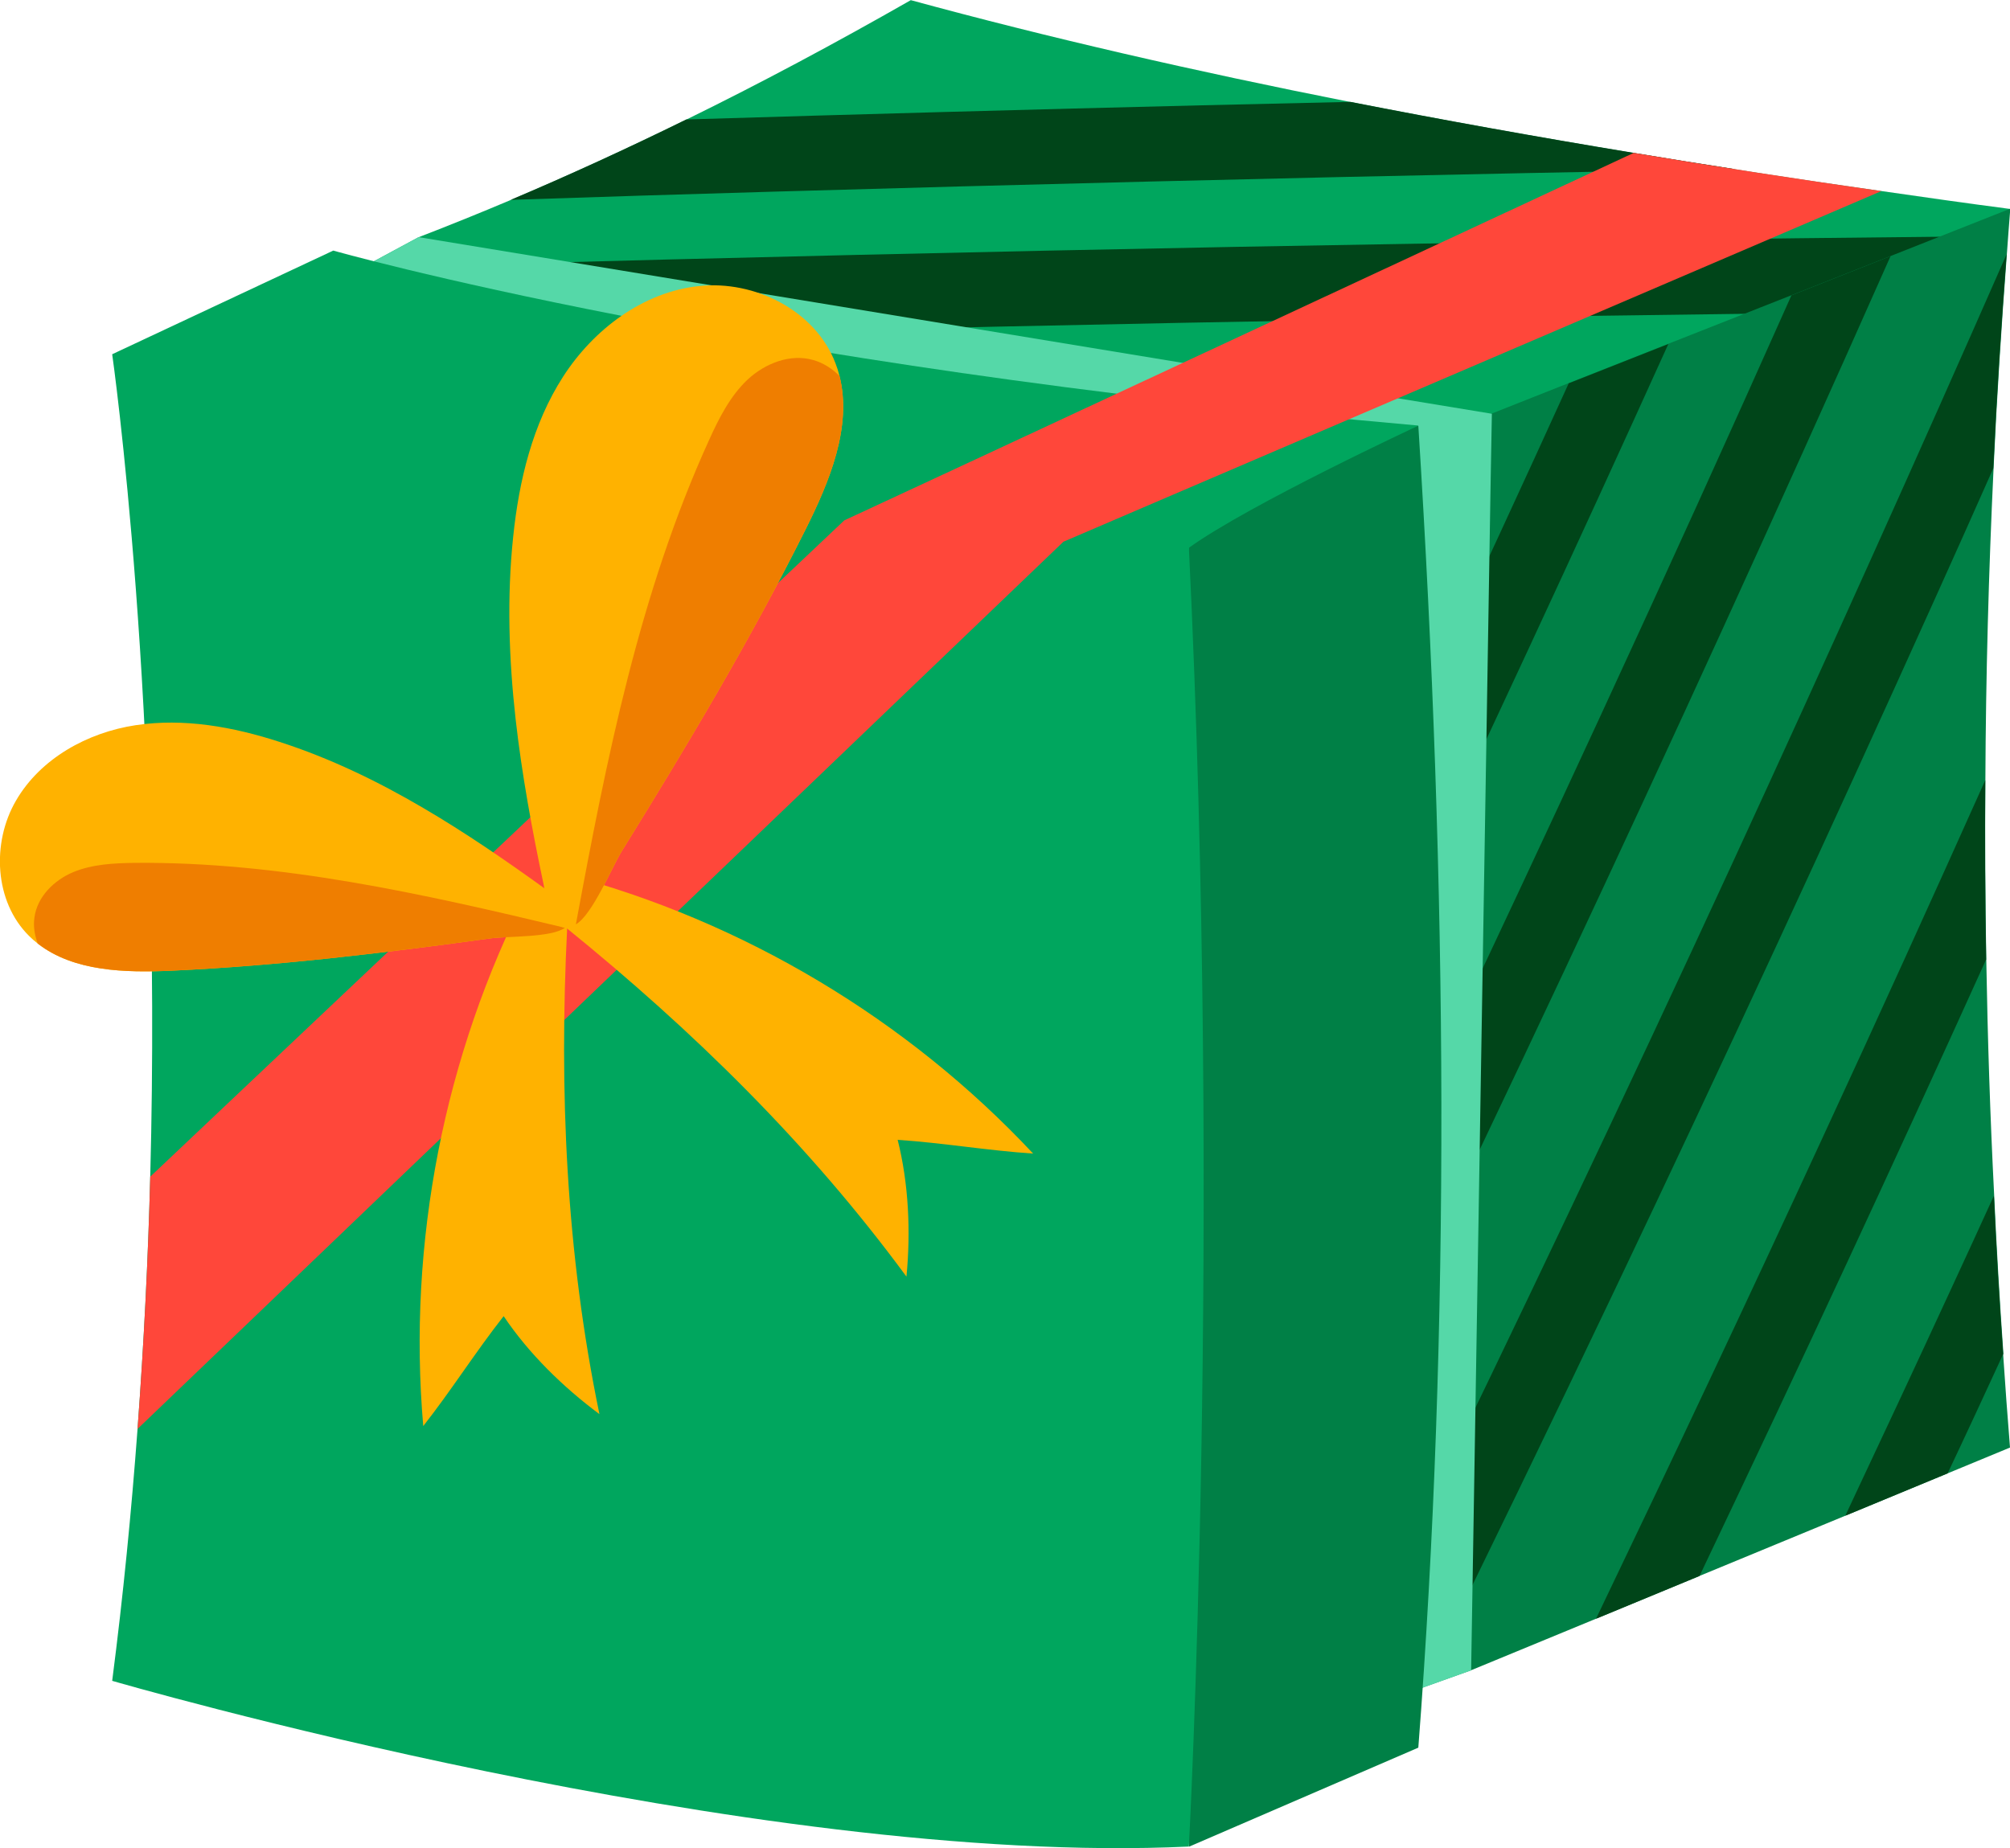
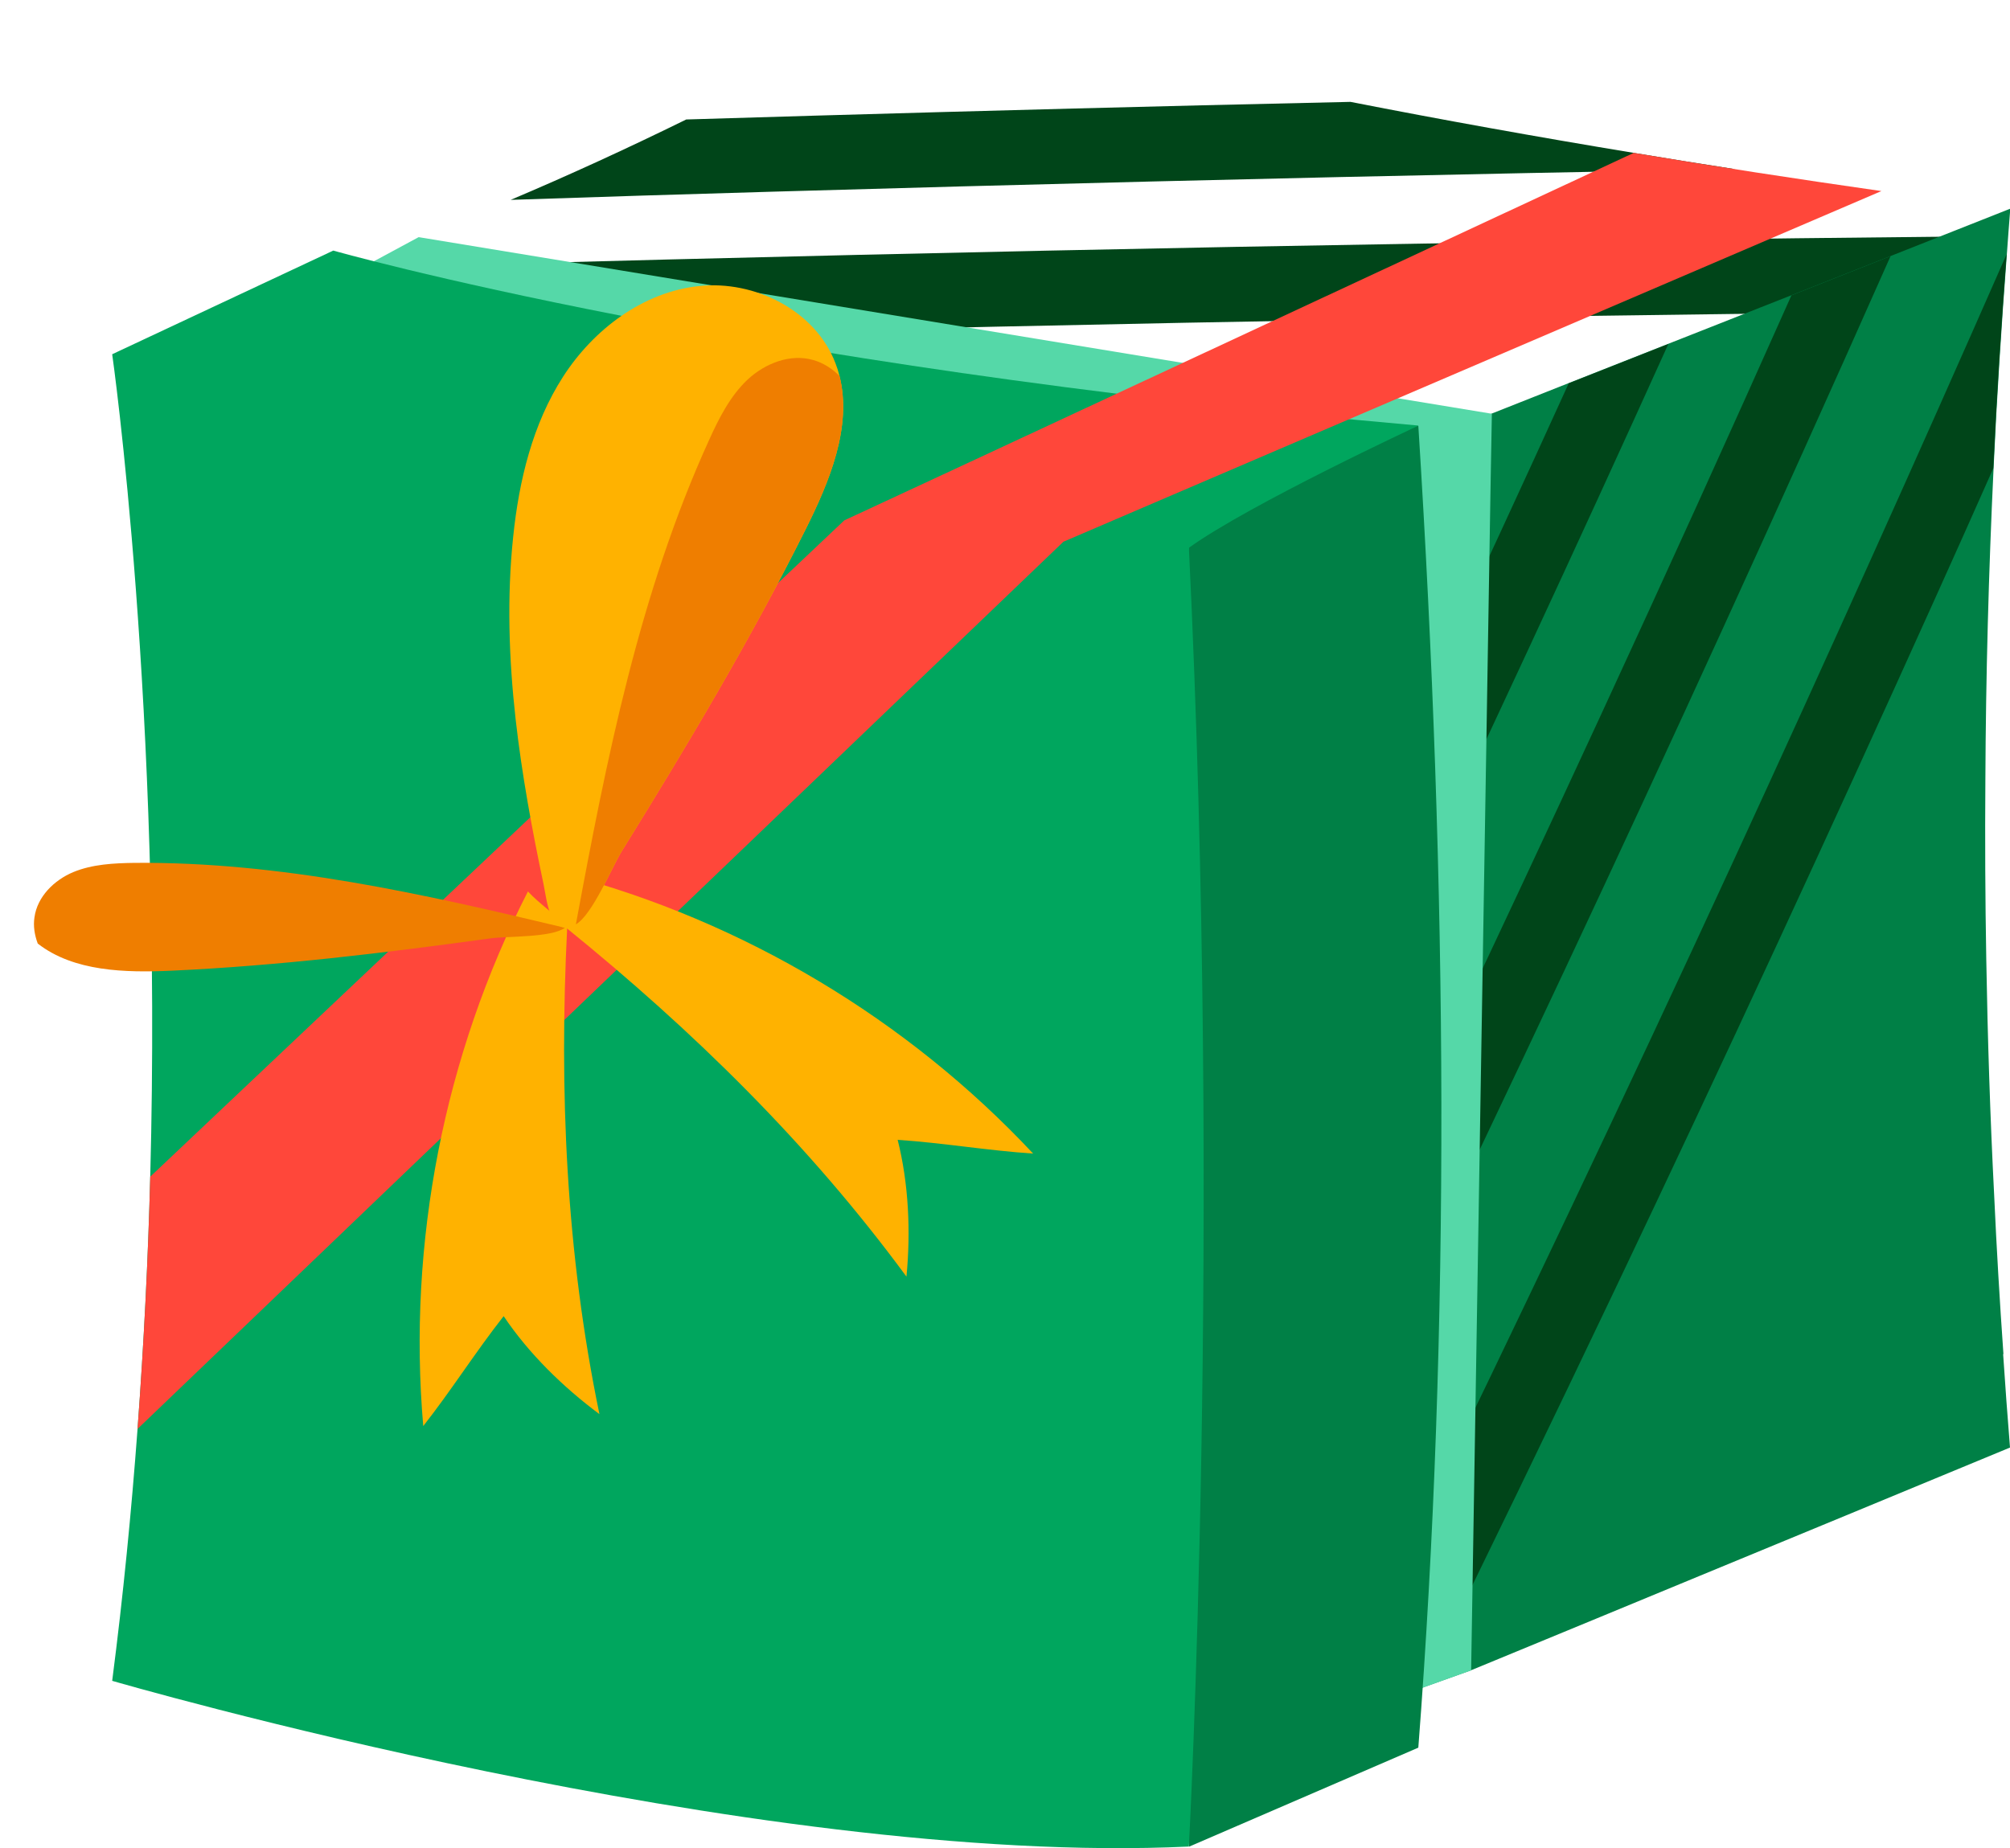
<svg xmlns="http://www.w3.org/2000/svg" viewBox="0 0 134.73 123.91">
  <defs>
    <style>
      .cls-1 {
        fill: #008046;
      }

      .cls-2 {
        fill: #ff473a;
      }

      .cls-3 {
        fill: #ffb200;
      }

      .cls-4 {
        fill: #004519;
      }

      .cls-5 {
        isolation: isolate;
      }

      .cls-6 {
        fill: #ef7e00;
      }

      .cls-7 {
        fill: #55d8a8;
        mix-blend-mode: multiply;
      }

      .cls-8 {
        fill: #00a65e;
      }
    </style>
  </defs>
  <g class="cls-5">
    <g id="_Слой_2" data-name="Слой 2">
      <g id="_Слой_1-2" data-name="Слой 1">
        <g>
          <g>
            <g>
              <g>
-                 <path class="cls-8" d="m134.73,14.01l-1.88,1.83-5.23,5.08-7.85,7.63-19.86,4.18-10.96,2.3-4.63-.83-5.72-1.03-13.22-2.36-43.25-7.76h-.01l-5.49-.99,7.61-4.1,3.82-2.06h.01c2.05-.79,4.1-1.62,6.16-2.49,3.9-1.65,7.82-3.45,11.77-5.39,4.98-2.44,9.99-5.12,15.05-8.01,9.13,2.49,18.99,4.76,29.47,6.83,6.12,1.2,12.46,2.34,18.99,3.42,2.24.37,4.5.74,6.79,1.09,3.22.51,6.49.99,9.81,1.46h.01c2.84.41,5.72.82,8.62,1.2Z" />
                <g>
                  <path class="cls-4" d="m132.85,15.84l-5.23,5.08c-7.61.08-15.22.17-22.83.28-16.91.25-33.82.59-50.71.99-10.65.25-21.29.54-31.94.86h-.01l-5.49-.99,7.61-4.1c2.63-.08,5.26-.16,7.89-.23,16.9-.46,33.81-.86,50.7-1.18,16.68-.31,33.35-.55,50.02-.71Z" />
                  <path class="cls-4" d="m116.3,11.34c-4.59.08-9.18.17-13.78.26-16.91.34-33.81.76-50.7,1.25-5.87.17-11.73.35-17.59.55,3.9-1.65,7.82-3.45,11.77-5.39,11.51-.35,23.03-.67,34.54-.95,3.32-.08,6.66-.15,9.98-.23,6.12,1.2,12.46,2.34,18.99,3.42,2.24.37,4.5.74,6.79,1.09Z" />
                </g>
              </g>
              <g>
                <path class="cls-1" d="m134.27,90.79c.14,2.08.29,4.17.46,6.26l-4.18,1.73-6.86,2.84-9.78,4.04-6.94,2.87-8.36,3.45-3.28,1.17-6.79,2.43-1.81.65-.37-12.69-.31-10.75-.4-13.85-.32-10.87-.99-33.89v-.27s15.67-6.19,15.67-6.19l5.15-2.04,6.69-2.64,8.24-3.25,6.65-2.63h0s8.01-3.17,8.01-3.17c-.08,1.02-.16,2.03-.23,3.05-.36,4.78-.67,9.56-.89,14.34-.33,6.96-.52,13.93-.55,20.91-.03,4-.01,8.01.06,12.02.09,5.27.26,10.56.53,15.84.16,3.54.37,7.08.62,10.63Z" />
                <g>
                  <path class="cls-4" d="m126.72,17.18c-1.95,4.4-3.92,8.8-5.9,13.19-6.97,15.47-14.1,30.87-21.39,46.19-4.3,9.02-8.65,18.02-13.07,26.99l-.31-10.75c7.21-14.84,14.28-29.76,21.2-44.74,4.34-9.39,8.62-18.81,12.83-28.26l6.65-2.63Z" />
                  <path class="cls-4" d="m134.5,17.06c-.36,4.78-.67,9.56-.89,14.34-1.3,2.94-2.62,5.88-3.94,8.81-6.97,15.46-14.1,30.87-21.39,46.18-4.26,8.95-8.58,17.87-12.95,26.77l-6.79,2.43c1.93-3.9,3.85-7.8,5.75-11.7,7.43-15.25,14.71-30.58,21.82-45.99,6.25-13.57,12.38-27.17,18.39-40.85Z" />
-                   <path class="cls-4" d="m133.13,64.33c-6.15,13.59-12.44,27.11-18.85,40.57l-.36.76-6.94,2.87c5.12-10.67,10.16-21.36,15.12-32.11,3.71-8.02,7.36-16.05,10.97-24.11-.03,4-.01,8.01.06,12.02Z" />
-                   <path class="cls-4" d="m134.27,90.79c-1.23,2.67-2.46,5.33-3.72,7.99l-6.86,2.84c2.38-5.06,4.75-10.13,7.09-15.2.96-2.08,1.92-4.16,2.87-6.25.16,3.54.37,7.08.62,10.63Z" />
                  <path class="cls-4" d="m111.83,23.06c-6.24,13.8-12.63,27.53-19.13,41.21-2.33,4.9-4.69,9.8-7.06,14.69l-.32-10.87c5.15-10.73,10.22-21.5,15.21-32.31,1.55-3.35,3.09-6.72,4.62-10.08l6.69-2.64Z" />
                </g>
              </g>
            </g>
            <polygon class="cls-7" points="100 27.74 99.91 32.73 98.61 111.99 86.73 116.24 84.33 34.2 16.64 22.06 28.06 15.9 28.07 15.9 100 27.74" />
            <g>
              <path class="cls-8" d="m7.52,23.75l14.82-6.95s27.1,7.72,72.72,11.73l-6.12,10-14.88,3.27L14.01,30.7l-6.48-6.95Z" />
              <path class="cls-1" d="m79.7,123.81l15.37-6.64c2.16-28,1.96-57.69,0-88.63,0,0-11.29,5.25-15.37,8.18l-5.63,41.53,5.63,45.55Z" />
              <path class="cls-8" d="m79.69,123.8c-29.27,1.39-72.17-11.11-72.17-11.11.74-5.73,1.29-11.37,1.7-16.89.43-5.82.71-11.48.85-16.91.83-31.51-2.55-55.14-2.55-55.14,17.5,6.22,35.46,9.46,49.07,11.14,5.81.73,10.82,1.16,14.68,1.42,5.3.36,8.42.4,8.42.4,2.23,45.86,0,87.08,0,87.08Z" />
            </g>
          </g>
          <g>
            <path class="cls-2" d="m126.11,12.81l-47.49,20.36-7.34,3.15L9.22,95.8c.43-5.82.71-11.48.85-16.91l46.52-44,8.8-4.09,44.12-20.55c5.4.9,10.94,1.75,16.6,2.56Z" />
            <g>
              <path class="cls-3" d="m35.39,59.76c-5.62,10.98-8.08,23.56-7.02,35.85,1.88-2.39,3.51-4.98,5.39-7.37,1.69,2.52,3.99,4.76,6.42,6.57-2.24-10.83-2.71-21.62-2.16-32.66-.75-.8-1.89-1.58-2.63-2.38Z" />
              <path class="cls-3" d="m37.89,58.6c11.93,3.16,22.93,9.73,31.36,18.74-3.04-.2-6.05-.72-9.08-.92.74,2.94.88,6.15.59,9.17-6.55-8.9-14.27-16.47-22.86-23.43-.1-1.09.09-2.46-.01-3.55Z" />
              <g>
-                 <path class="cls-3" d="m37.93,62.16s-.03.03-.06.04c-.9.67-3.89.56-4.98.71-7.11.98-14.23,1.84-21.39,2.17-3.11.14-6.56.06-8.97-1.82-.2-.15-.4-.33-.58-.51-2.33-2.3-2.52-6.25-.88-9.07,1.64-2.83,4.79-4.57,8.02-5.06s6.54.11,9.65,1.12c3.38,1.09,6.58,2.64,9.63,4.43,2.8,1.64,5.48,3.48,8.1,5.37.77.56,2.68,1.58,1.46,2.62Z" />
                <path class="cls-6" d="m37.87,62.2c-.9.67-3.89.56-4.98.71-7.11.98-14.23,1.84-21.39,2.17-3.11.14-6.56.06-8.97-1.82-.21-.57-.31-1.16-.22-1.76.19-1.38,1.31-2.49,2.6-3.03,1.28-.53,2.72-.6,4.1-.62,9.76-.09,19.36,2.08,28.85,4.35Z" />
              </g>
              <g>
                <path class="cls-3" d="m38.52,62.02s.04-.02.07-.04c1.12-.64,2.42-3.84,3.09-4.92,4.36-7.04,8.61-14.15,12.31-21.55,1.61-3.22,3.14-6.89,2.28-10.31-.07-.28-.16-.57-.27-.85-1.34-3.53-5.41-5.58-9.16-5.17-3.75.4-7.06,2.91-9.1,6.08-2.04,3.17-2.95,6.95-3.34,10.71-.43,4.08-.29,8.18.16,12.23.42,3.72,1.1,7.41,1.87,11.06.23,1.08.4,3.57,2.08,2.76Z" />
                <path class="cls-6" d="m38.59,61.98c1.12-.64,2.42-3.84,3.09-4.92,4.36-7.04,8.61-14.15,12.31-21.55,1.61-3.22,3.14-6.89,2.28-10.31-.5-.49-1.08-.87-1.75-1.06-1.55-.45-3.24.22-4.42,1.32-1.16,1.1-1.91,2.58-2.57,4.04-4.67,10.25-6.88,21.4-8.93,32.48Z" />
              </g>
            </g>
          </g>
        </g>
      </g>
    </g>
  </g>
</svg>